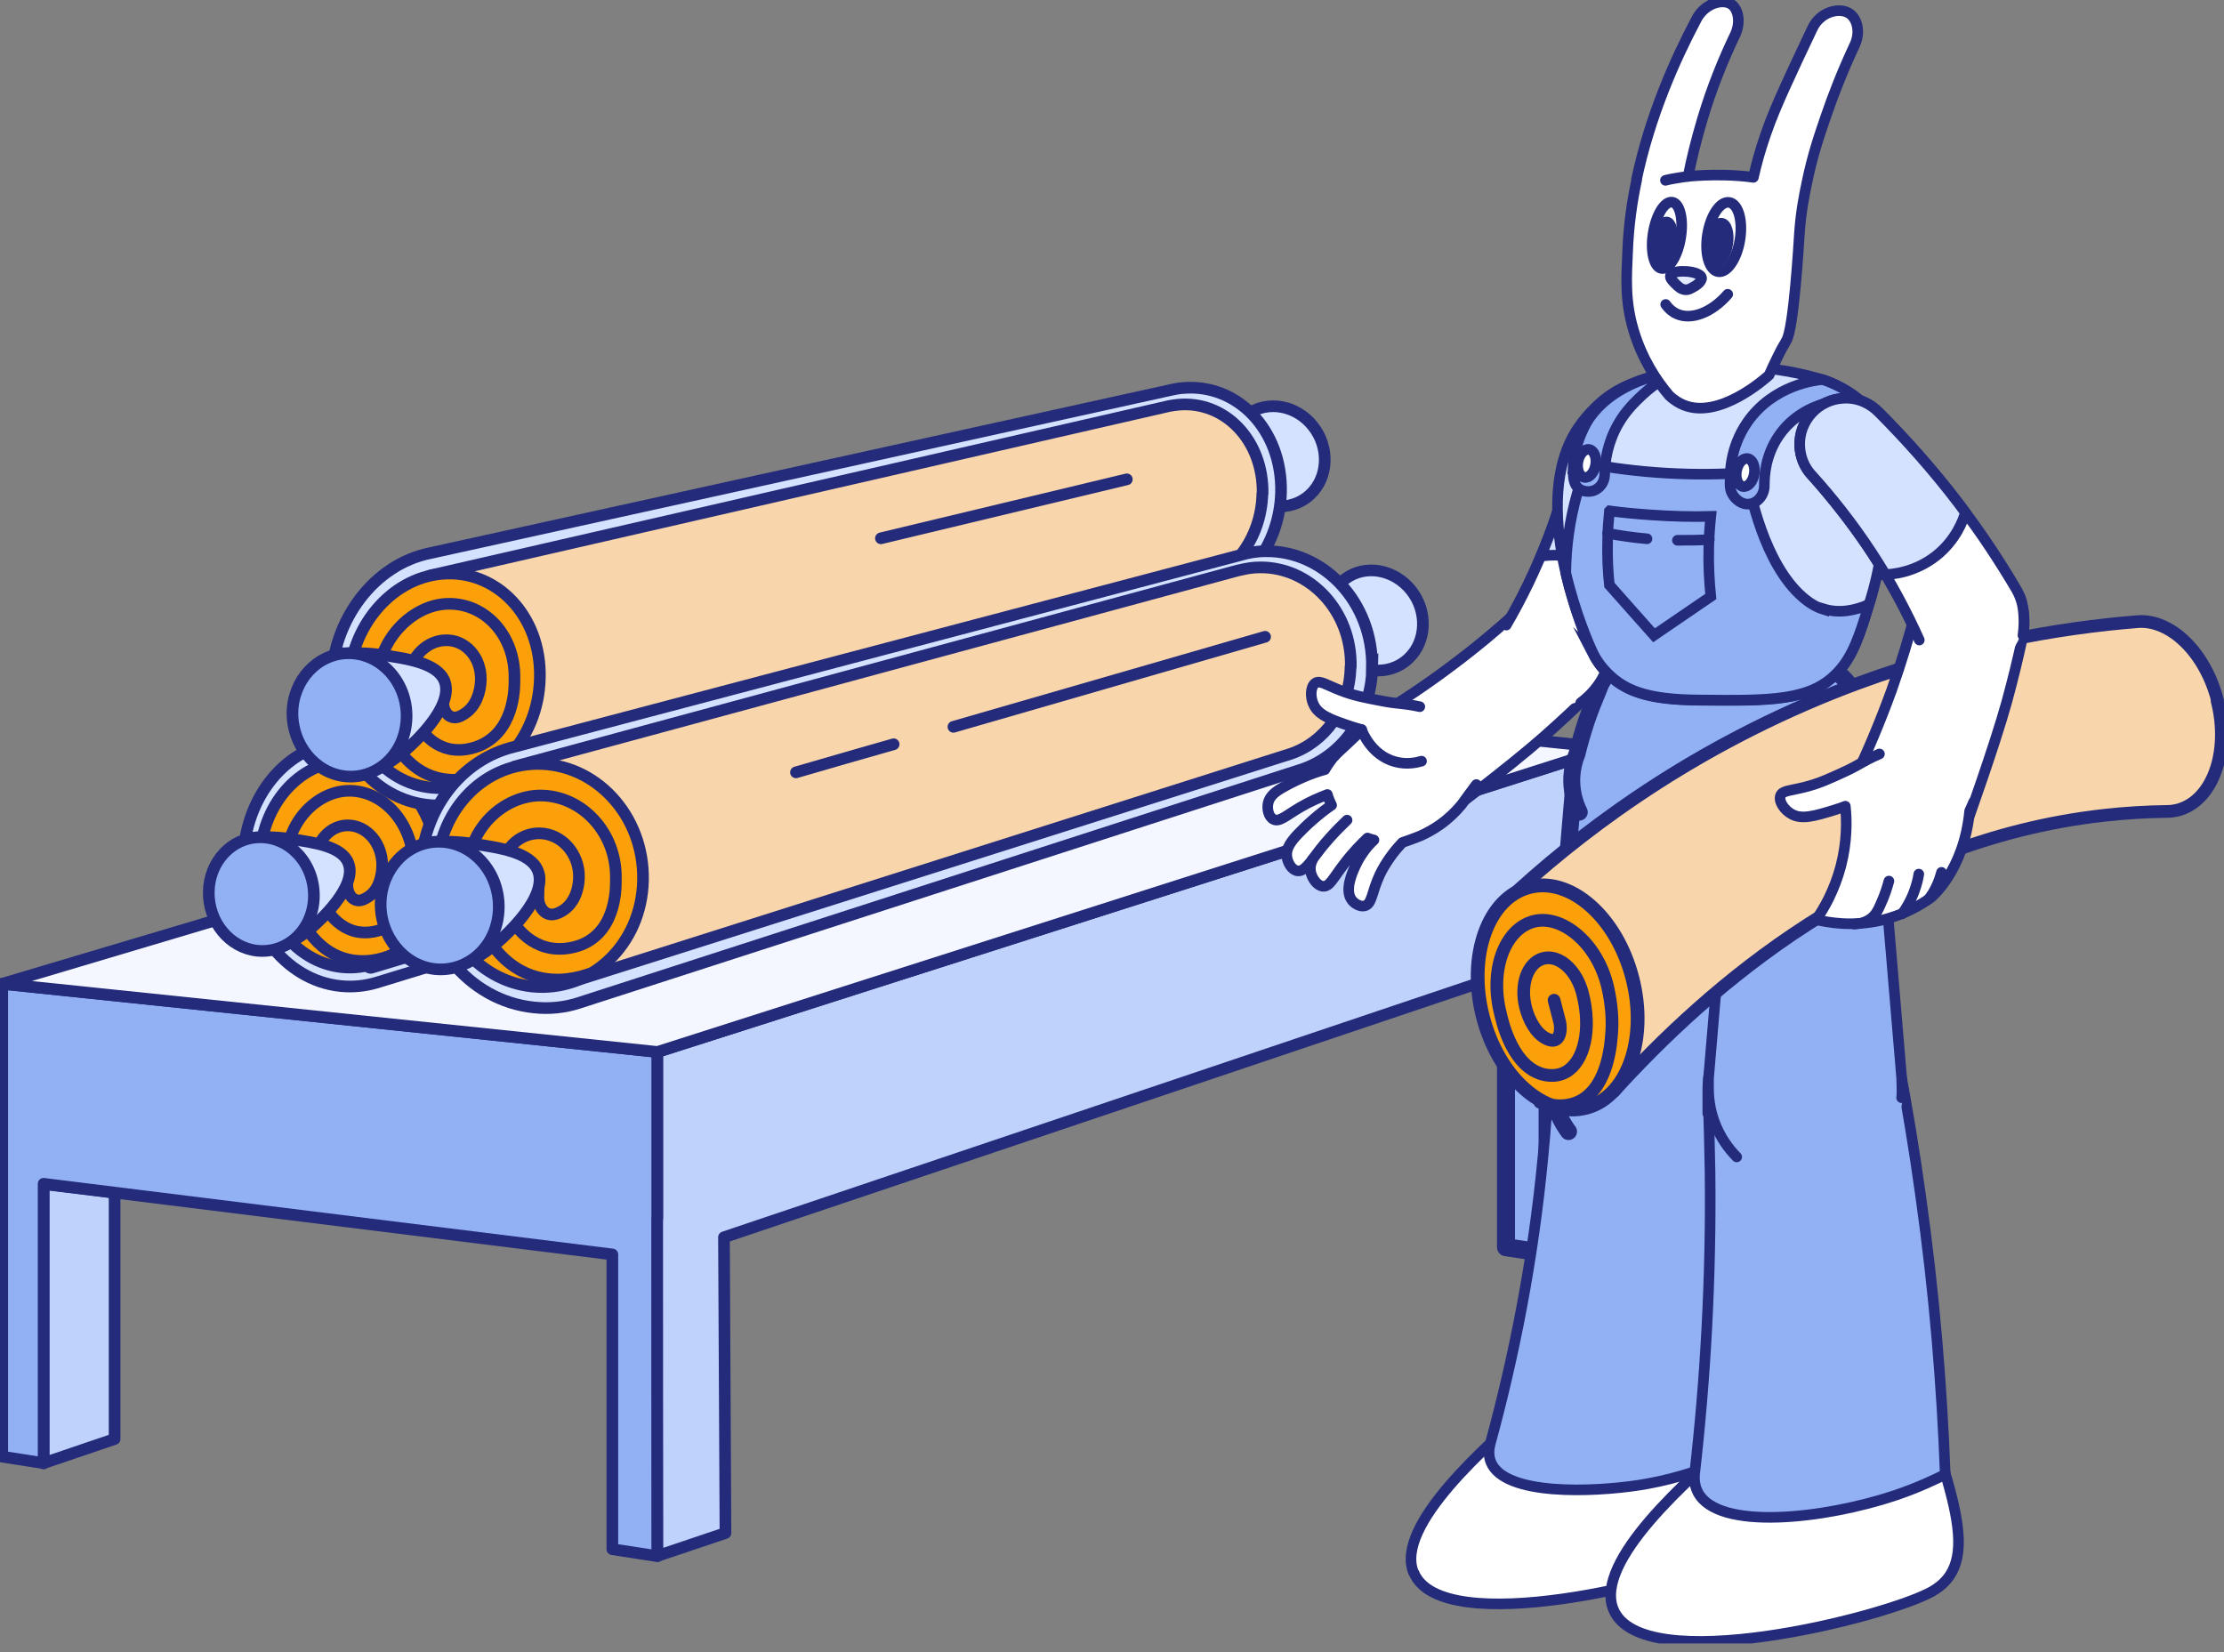
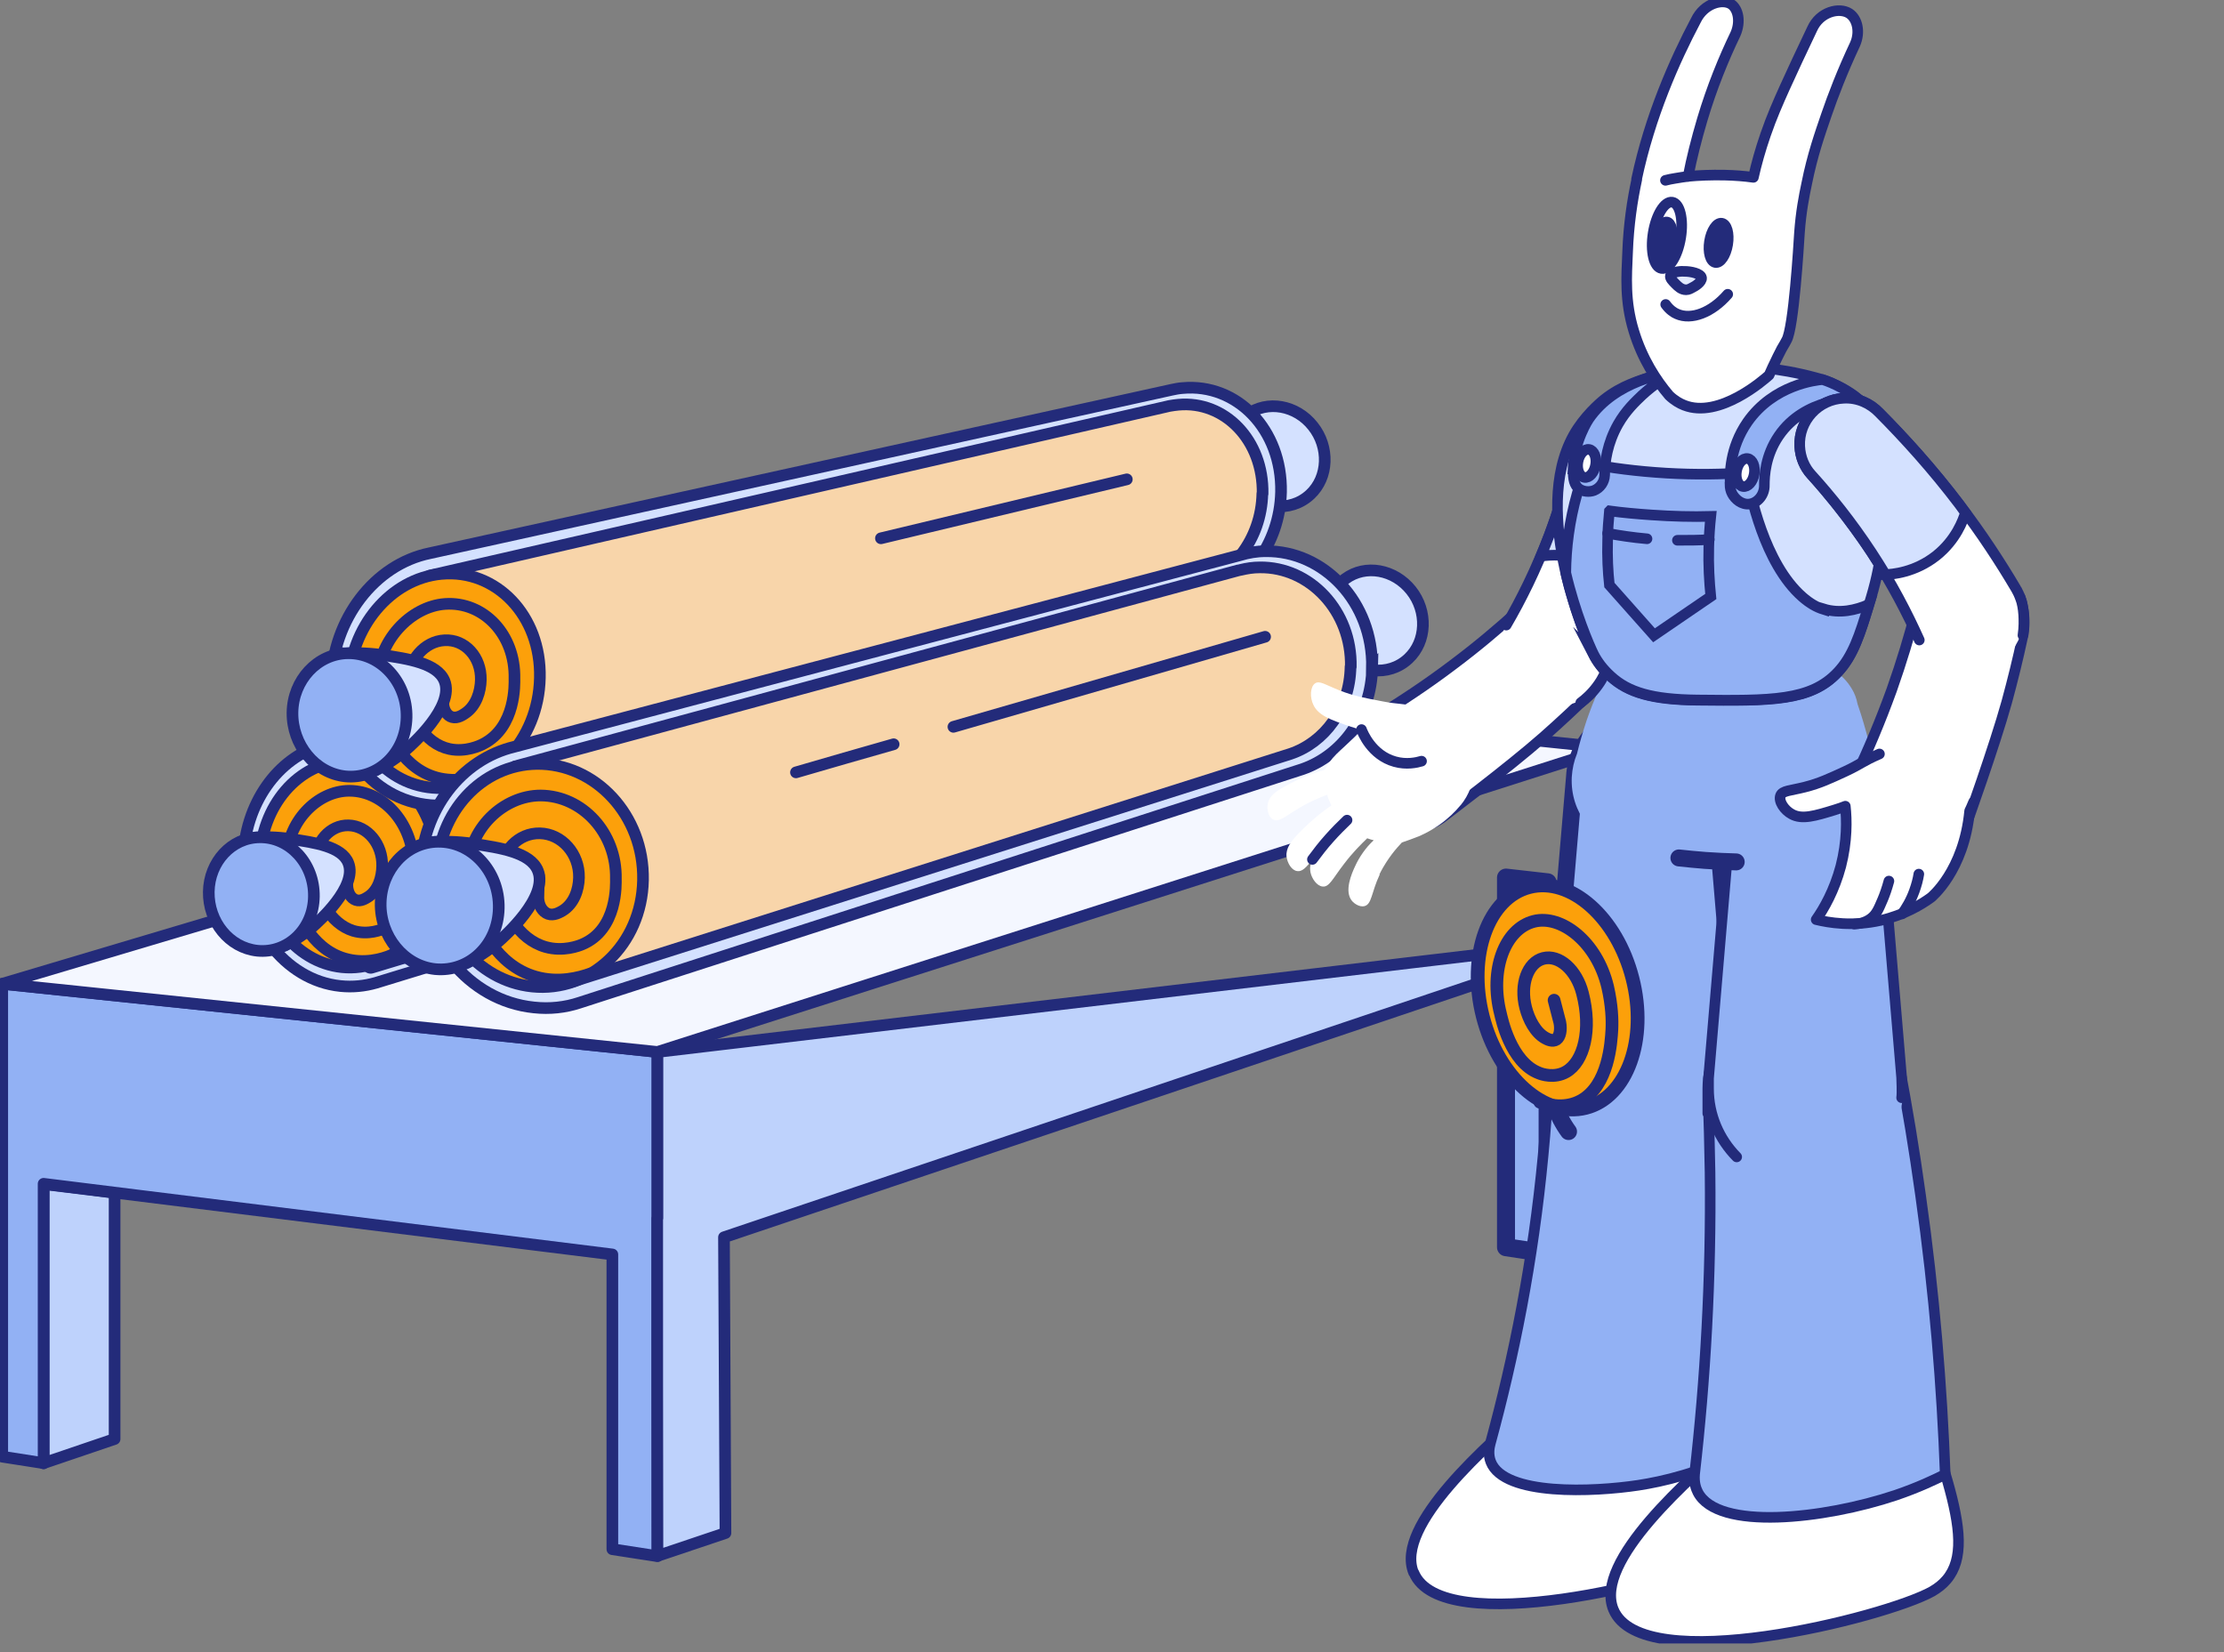
<svg xmlns="http://www.w3.org/2000/svg" width="210" height="156" viewBox="0 0 210 156" fill="none">
  <rect x="0" y="0" width="210" height="156" fill="#808080" stroke="none" />
  <g clip-path="url(#clip0_2452_3419)">
    <path d="M4.117 138.155C6.352 137.403 8.586 136.628 10.821 135.877V112.624L4.117 111.802V138.178V138.155Z" fill="#BED2FC" stroke="#232B7A" stroke-width="1.1" stroke-linecap="round" stroke-linejoin="round" />
    <path d="M0.212 92.894V101.209V137.545L4.117 138.155V111.778L57.822 118.449V146.282L62.08 146.94V118.966V108.866V99.33L0.212 92.894Z" fill="#92B1F4" stroke="#232B7A" stroke-width="1.1" stroke-linecap="round" stroke-linejoin="round" />
    <path d="M146.132 83.311V118.355L142.203 117.768V82.865L146.132 83.311Z" fill="#92B1F4" stroke="#232B7A" stroke-width="1.7" stroke-linecap="round" stroke-linejoin="round" />
-     <path d="M146.132 118.355C148.108 117.697 150.084 117.016 152.037 116.359C151.99 107.128 151.942 97.921 151.895 88.69V70.628L62.08 99.33V115.02C62.08 115.02 62.08 115.02 62.057 115.02C62.057 125.66 62.057 136.276 62.08 146.916L68.502 144.755C68.455 135.454 68.408 126.153 68.361 116.828L146.108 90.639C146.108 99.87 146.108 109.101 146.132 118.355Z" fill="#BED2FC" stroke="#232B7A" stroke-width="1.1" stroke-linecap="round" stroke-linejoin="round" />
+     <path d="M146.132 118.355C148.108 117.697 150.084 117.016 152.037 116.359C151.99 107.128 151.942 97.921 151.895 88.69L62.08 99.33V115.02C62.08 115.02 62.08 115.02 62.057 115.02C62.057 125.66 62.057 136.276 62.08 146.916L68.502 144.755C68.455 135.454 68.408 126.153 68.361 116.828L146.108 90.639C146.108 99.87 146.108 109.101 146.132 118.355Z" fill="#BED2FC" stroke="#232B7A" stroke-width="1.1" stroke-linecap="round" stroke-linejoin="round" />
    <path d="M0.212 92.894L94.92 64.685L151.895 70.628L62.08 99.33L0.212 92.894Z" fill="#F4F7FF" stroke="#232B7A" stroke-width="1.1" stroke-linecap="round" stroke-linejoin="round" />
    <path d="M112.375 62.078C112.492 56.418 108.54 51.861 103.789 51.932C103.224 51.932 102.683 52.026 102.142 52.143C78.359 58.179 54.553 64.216 30.77 70.275C30.723 70.275 30.652 70.299 30.605 70.323C30.558 70.323 30.511 70.323 30.464 70.346C26.206 71.52 23.077 75.936 22.983 81.15C22.866 87.21 26.841 92.565 32.157 93.106C33.31 93.223 34.439 93.106 35.498 92.8C58.952 85.613 82.405 78.449 105.859 71.262C109.481 70.37 112.281 66.729 112.375 62.078Z" fill="#D4E1FF" stroke="#232B7A" stroke-width="1.1" stroke-miterlimit="10" />
    <path d="M110.893 62.008C110.987 57.146 107.599 53.27 103.553 53.341C103.059 53.341 102.589 53.411 102.118 53.529C78.453 59.706 54.788 65.883 31.122 72.037C32.416 78.379 33.71 84.721 35.004 91.086C58.552 83.993 82.099 76.876 105.647 69.782C105.694 69.782 105.741 69.759 105.788 69.735C108.658 68.796 110.799 65.789 110.893 62.008Z" fill="#F8D5AA" stroke="#232B7A" stroke-width="1.7" stroke-linecap="round" stroke-linejoin="round" />
    <path d="M32.675 71.85C37.403 71.779 41.379 76.312 41.261 81.973C41.144 87.633 37.004 91.814 32.275 91.321C27.805 90.851 24.442 86.365 24.536 81.245C24.63 76.124 28.182 71.92 32.675 71.85Z" fill="#FCA00A" stroke="#232B7A" stroke-width="1.1" stroke-linecap="round" stroke-linejoin="round" />
    <path d="M32.84 81.621L32.793 83.593C32.816 84.275 33.122 84.815 33.593 84.979C34.063 85.144 34.51 84.838 34.745 84.697C35.71 84.087 36.063 82.842 36.086 81.785C36.133 79.695 34.698 77.98 32.91 77.933C31.169 77.886 29.758 79.483 29.711 81.503C29.617 84.65 31.217 87.234 33.357 87.892C34.792 88.314 36.063 87.774 36.298 87.657C39.215 86.341 39.05 82.278 39.05 81.926C39.121 77.933 36.345 74.668 32.981 74.668C29.993 74.668 27.029 77.581 27.053 81.386C27.053 82.936 27.359 84.157 27.617 84.932C27.994 85.989 29.264 89.536 32.534 90.499C34.369 91.039 36.039 90.569 36.98 90.17" stroke="#232B7A" stroke-width="1.1" stroke-linecap="round" stroke-linejoin="round" />
    <path d="M24.089 79.083C24.889 79.037 26.065 79.013 27.453 79.224C29.711 79.553 32.275 79.929 32.887 81.479C33.804 83.734 30.017 87.069 29.57 87.469C28.605 88.314 27.664 88.878 26.982 89.23C26.018 85.848 25.053 82.466 24.089 79.083Z" fill="#D4E1FF" stroke="#232B7A" stroke-width="1.1" stroke-linecap="round" stroke-linejoin="round" />
    <path d="M24.512 79.06C27.335 79.013 29.688 81.526 29.64 84.65C29.593 87.774 27.123 90.052 24.3 89.771C21.642 89.489 19.666 87.023 19.713 84.204C19.76 81.385 21.854 79.084 24.512 79.06Z" fill="#92B1F4" stroke="#232B7A" stroke-width="1.1" stroke-linejoin="round" />
    <path d="M117.762 39.155C115.715 40.658 115.386 43.711 117.127 45.919C118.868 48.127 121.855 48.432 123.713 46.694C125.454 45.074 125.548 42.208 123.972 40.235C122.42 38.262 119.667 37.745 117.762 39.155Z" fill="#D4E1FF" stroke="#232B7A" stroke-width="1.1" stroke-miterlimit="10" />
    <path d="M120.961 46.459C121.079 40.563 116.797 36.171 111.669 36.641C111.316 36.664 110.963 36.735 110.634 36.805C87.275 41.949 63.939 47.093 40.579 52.237C35.38 53.294 31.405 58.485 31.287 64.38C31.169 70.675 35.451 75.889 41.167 76.053C42.132 76.077 43.096 75.96 43.99 75.701C67.209 69.336 90.45 62.947 113.669 56.582C117.691 55.478 120.843 51.391 120.961 46.459Z" fill="#D4E1FF" stroke="#232B7A" stroke-width="1.1" stroke-miterlimit="10" />
    <path d="M119.22 46.623C119.314 41.573 115.645 37.815 111.269 38.215C110.987 38.238 110.705 38.285 110.422 38.332C87.133 43.664 63.868 49.019 40.579 54.351C41.473 60.974 42.391 67.574 43.284 74.198C66.409 67.903 89.533 61.632 112.657 55.337C116.256 54.515 119.103 50.945 119.197 46.6L119.22 46.623Z" fill="#F8D5AA" stroke="#232B7A" stroke-width="1.1" stroke-linecap="round" stroke-linejoin="round" />
    <path d="M41.708 54.187C46.837 53.717 51.118 58.109 50.977 64.005C50.859 69.9 46.39 74.551 41.285 74.41C36.462 74.269 32.84 69.877 32.934 64.568C33.051 59.26 36.862 54.633 41.685 54.187H41.708Z" fill="#FCA00A" stroke="#232B7A" stroke-width="1.1" stroke-linecap="round" stroke-linejoin="round" />
    <path d="M41.897 64.31L41.849 66.353C41.873 67.058 42.226 67.598 42.696 67.715C43.19 67.856 43.708 67.504 43.943 67.34C44.978 66.635 45.378 65.296 45.402 64.192C45.449 62.031 43.896 60.34 41.967 60.458C40.085 60.551 38.556 62.337 38.509 64.404C38.415 67.668 40.132 70.228 42.438 70.722C43.967 71.051 45.355 70.393 45.613 70.252C48.766 68.655 48.577 64.474 48.577 64.075C48.671 59.917 45.66 56.77 42.014 57.028C38.791 57.263 35.615 60.505 35.639 64.474C35.639 66.095 35.968 67.34 36.251 68.115C36.651 69.172 38.038 72.742 41.544 73.493C43.52 73.916 45.331 73.282 46.343 72.812" stroke="#232B7A" stroke-width="1.1" stroke-linecap="round" stroke-linejoin="round" />
    <path d="M32.393 61.703C33.263 61.656 34.533 61.632 36.062 61.844C38.509 62.196 41.285 62.619 41.967 64.287C42.955 66.729 38.838 70.37 38.344 70.793C37.309 71.709 36.274 72.319 35.521 72.695C34.463 69.031 33.428 65.367 32.369 61.679L32.393 61.703Z" fill="#D4E1FF" stroke="#232B7A" stroke-width="1.1" stroke-linecap="round" stroke-linejoin="round" />
    <path d="M32.84 61.68C35.898 61.633 38.462 64.357 38.391 67.739C38.321 71.122 35.663 73.611 32.604 73.306C29.735 73.001 27.57 70.3 27.617 67.27C27.664 64.24 29.946 61.727 32.84 61.68Z" fill="#92B1F4" stroke="#232B7A" stroke-width="1.1" stroke-linejoin="round" />
    <path d="M83.181 50.828L106.4 45.261" stroke="#232B7A" stroke-width="1.1" stroke-linecap="round" stroke-linejoin="round" />
    <path d="M127.03 54.656C124.984 56.159 124.654 59.212 126.395 61.42C128.136 63.628 131.124 63.933 132.982 62.195C134.723 60.575 134.817 57.709 133.241 55.736C131.665 53.763 128.936 53.246 127.03 54.656Z" fill="#D4E1FF" stroke="#232B7A" stroke-width="1.1" stroke-miterlimit="10" />
    <path d="M129.547 63.041C129.665 56.911 125.031 51.978 119.503 52.049C118.656 52.049 117.856 52.19 117.08 52.425C94.238 58.461 71.419 64.474 48.577 70.51C43.543 71.708 39.85 76.499 39.732 82.183C39.591 88.713 44.225 94.491 50.412 95.125C51.918 95.29 53.376 95.125 54.717 94.679C77.465 87.327 100.236 79.976 122.984 72.624C126.701 71.332 129.477 67.645 129.571 63.017L129.547 63.041Z" fill="#D4E1FF" stroke="#232B7A" stroke-width="1.1" stroke-miterlimit="10" />
    <path d="M127.548 62.971C127.665 57.709 123.69 53.505 118.938 53.575C118.326 53.575 117.738 53.669 117.15 53.81C117.08 53.81 117.009 53.857 116.962 53.857C116.962 53.857 116.938 53.857 116.915 53.857C94.144 60.035 71.396 66.188 48.624 72.366C50.389 79.154 52.176 85.942 53.941 92.73C76.571 85.542 99.201 78.379 121.832 71.191C125.054 70.111 127.454 66.94 127.524 62.947L127.548 62.971Z" fill="#F8D5AA" stroke="#232B7A" stroke-width="1.1" stroke-linecap="round" stroke-linejoin="round" />
    <path d="M50.671 72.131C56.199 72.06 60.833 76.969 60.716 83.1C60.598 89.23 55.752 93.716 50.248 93.152C45.049 92.612 41.144 87.75 41.261 82.231C41.379 76.711 45.472 72.201 50.694 72.131H50.671Z" fill="#FCA00A" stroke="#232B7A" stroke-width="1.1" stroke-linecap="round" stroke-linejoin="round" />
    <path d="M50.883 82.677L50.836 84.791C50.859 85.519 51.236 86.106 51.753 86.294C52.294 86.482 52.835 86.153 53.094 86.012C54.2 85.354 54.647 84.016 54.67 82.865C54.717 80.61 53.047 78.731 50.977 78.684C48.954 78.637 47.307 80.352 47.26 82.512C47.142 85.918 49.024 88.713 51.518 89.418C53.188 89.888 54.67 89.3 54.952 89.183C58.363 87.774 58.152 83.405 58.152 82.982C58.246 78.66 54.999 75.137 51.047 75.114C47.566 75.114 44.155 78.238 44.178 82.348C44.178 84.039 44.531 85.354 44.861 86.177C45.307 87.304 46.789 91.132 50.577 92.213C52.718 92.824 54.67 92.307 55.776 91.907" stroke="#232B7A" stroke-width="1.1" stroke-linecap="round" stroke-linejoin="round" />
    <path d="M40.885 79.506C41.779 79.459 43.096 79.436 44.672 79.671C47.189 80.047 50.083 80.469 50.788 82.207C51.824 84.721 47.566 88.479 47.048 88.925C45.966 89.888 44.907 90.499 44.131 90.898C43.049 87.116 41.967 83.311 40.885 79.53V79.506Z" fill="#D4E1FF" stroke="#232B7A" stroke-width="1.1" stroke-linecap="round" stroke-linejoin="round" />
    <path d="M41.355 79.482C44.508 79.435 47.166 82.254 47.095 85.753C47.025 89.253 44.272 91.813 41.097 91.508C38.133 91.203 35.874 88.407 35.945 85.26C36.015 82.113 38.344 79.529 41.332 79.482H41.355Z" fill="#92B1F4" stroke="#232B7A" stroke-width="1.1" stroke-linejoin="round" />
    <path d="M90.027 68.631C99.836 65.789 109.646 62.97 119.456 60.128L90.027 68.631Z" fill="#D4E1FF" />
    <path d="M90.027 68.631C99.836 65.789 109.646 62.97 119.456 60.128" stroke="#232B7A" stroke-width="1.1" stroke-linecap="round" stroke-linejoin="round" />
    <path d="M75.159 72.93C78.241 72.037 81.299 71.145 84.381 70.275L75.159 72.93Z" fill="#D4E1FF" />
    <path d="M75.159 72.93C78.241 72.037 81.299 71.145 84.381 70.275" stroke="#232B7A" stroke-width="1.1" stroke-linecap="round" stroke-linejoin="round" />
    <path d="M133.476 148.49C131.665 144.051 140.463 136.393 144.932 132.518C150.225 127.914 155.4 125.166 158.858 123.593C161.799 128.877 163.399 133.458 164.316 136.652C165.516 140.903 165.822 143.863 164.245 145.742C163.893 146.188 163.446 146.54 162.905 146.846C158.6 149.241 136.111 154.902 133.499 148.49H133.476Z" fill="white" stroke="#232B7A" stroke-linejoin="round" />
    <path d="M164.434 137.145C164.834 128.525 164.881 119.388 164.434 109.805C164.292 106.822 164.128 103.886 163.916 101.021C163.328 97.098 160.152 93.904 156.012 93.481C151.119 92.988 146.767 96.558 146.273 101.443C146.273 101.608 146.249 101.796 146.226 101.96C146.108 104.285 145.944 106.681 145.708 109.1C144.767 119.106 142.933 128.196 140.721 136.299C140.604 136.722 140.51 137.38 140.768 138.037C142.039 141.279 150.507 140.879 154.695 140.245C156.976 139.893 160.435 139.118 164.434 137.121V137.145Z" fill="#92B1F4" stroke="#232B7A" stroke-miterlimit="10" />
    <path d="M164.057 101.115C164.057 100.927 164.034 100.739 164.01 100.551C163.234 91.438 162.481 82.348 161.705 73.235C161.493 69.829 158.647 67.128 155.189 67.128C151.731 67.128 148.814 69.9 148.649 73.352C147.873 82.442 147.096 91.532 146.344 100.622C146.344 100.668 146.344 100.715 146.344 100.786C146.344 100.856 146.344 100.927 146.344 100.997C146.344 101.185 146.344 101.373 146.344 101.561C146.344 106.47 150.319 110.439 155.236 110.439C160.152 110.439 164.128 106.47 164.128 101.561C164.128 96.652 164.128 101.256 164.128 101.115H164.057Z" fill="#92B1F4" />
    <path d="M164.081 101.561C164.081 101.42 164.081 101.256 164.081 101.115C164.081 100.927 164.058 100.739 164.034 100.551C163.258 91.438 162.505 82.348 161.729 73.235C161.517 69.829 158.671 67.128 155.213 67.128C151.755 67.128 148.838 69.9 148.673 73.352C147.897 82.442 147.12 91.532 146.367 100.622C146.367 100.668 146.367 100.715 146.367 100.786C146.367 100.856 146.367 100.927 146.367 100.997C146.367 101.185 146.367 101.373 146.367 101.561C146.367 103.534 147.026 105.366 148.108 106.846" stroke="#232B7A" stroke-width="1.6" stroke-linecap="round" stroke-linejoin="round" />
    <path d="M152.342 151.966C150.484 147.409 159.494 139.588 164.057 135.618C169.491 130.897 174.761 128.102 178.313 126.481C181.324 131.907 182.947 136.558 183.888 139.846C185.135 144.215 185.441 147.221 183.818 149.147C183.441 149.593 182.994 149.946 182.43 150.274C178.007 152.741 155.024 158.519 152.342 151.966Z" fill="white" stroke="#232B7A" stroke-linejoin="round" />
    <path d="M183.676 139.188C183.371 130.991 182.665 122.183 181.348 112.858C180.759 108.607 180.077 104.497 179.324 100.527C178.313 96.558 174.714 93.622 170.432 93.622C166.151 93.622 161.258 97.709 161.258 102.782C161.258 107.855 161.258 103.134 161.258 103.322C161.376 105.742 161.423 108.184 161.47 110.697C161.587 120.821 161.023 130.357 160.011 139.188C159.941 140.034 160.152 140.574 160.317 140.903C162.199 144.567 172.267 143.439 178.995 141.185C181.136 140.456 182.759 139.681 183.676 139.212V139.188Z" fill="#92B1F4" stroke="#232B7A" stroke-linecap="round" stroke-linejoin="round" />
    <path d="M179.607 102.312C179.607 102.124 179.584 101.937 179.56 101.749C178.76 92.377 177.984 82.982 177.184 73.61C176.949 70.087 174.032 67.316 170.456 67.316C166.881 67.316 163.893 70.158 163.728 73.728C162.928 83.099 162.152 92.448 161.352 101.819C161.352 101.866 161.352 101.937 161.352 101.984C161.352 102.054 161.352 102.124 161.352 102.218C161.352 102.406 161.352 102.594 161.352 102.782C161.352 107.832 165.446 111.942 170.527 111.942C175.608 111.942 179.701 107.855 179.701 102.782C179.701 97.709 179.701 102.477 179.701 102.312H179.607Z" fill="#92B1F4" />
    <path d="M179.56 103.651C179.63 103.158 179.56 101.937 179.56 101.749C178.76 92.377 177.984 82.982 177.184 73.61C177.09 72.013 176.431 70.58 175.419 69.5" stroke="#232B7A" stroke-miterlimit="10" stroke-linecap="round" />
    <path d="M163.375 77.721C162.693 85.753 162.011 93.786 161.328 101.819C161.328 101.866 161.328 101.936 161.328 101.983C161.328 102.054 161.328 102.124 161.328 102.218C161.328 102.406 161.328 102.594 161.328 102.782C161.328 105.295 162.34 107.574 163.987 109.241" stroke="#232B7A" stroke-miterlimit="10" stroke-linecap="round" />
    <path d="M145.732 69.594C147.355 68.161 148.861 66.752 150.296 65.342C150.366 65.295 150.507 65.131 150.507 65.131C152.272 63.299 152.46 60.386 150.837 58.319C149.049 56.088 145.803 55.689 143.544 57.474C143.474 57.521 143.427 57.568 143.356 57.638C143.356 57.638 143.332 57.662 143.309 57.685C141.521 59.306 139.498 61.02 137.24 62.712C134.699 64.638 132.229 66.258 129.947 67.644C129.9 67.668 129.477 67.949 129.336 68.067C126.866 70.016 126.442 73.61 128.395 76.076C130.277 78.448 133.664 78.918 136.134 77.204C136.134 77.204 142.486 72.436 145.732 69.57V69.594Z" fill="white" />
    <path d="M143.544 57.497C143.474 57.544 143.427 57.591 143.356 57.661C143.356 57.661 143.332 57.685 143.309 57.709C141.521 59.329 139.498 61.044 137.24 62.735C134.699 64.661 132.229 66.281 129.947 67.667C129.9 67.691 129.477 67.973 129.336 68.09C126.866 70.04 126.442 73.633 128.395 76.099C130.277 78.472 133.664 78.941 136.134 77.227C136.134 77.227 142.486 72.459 145.732 69.593C147.355 68.16 148.861 66.751 150.296 65.342C150.366 65.295 150.507 65.131 150.507 65.131C150.743 64.872 150.978 64.567 151.213 64.191C151.731 63.392 152.013 62.641 152.178 62.054" stroke="#232B7A" stroke-miterlimit="10" stroke-linecap="round" />
    <path d="M130.253 82.559C130.7 81.643 131.171 81.008 131.429 80.656C131.782 80.186 132.135 79.811 132.37 79.552C132.629 79.458 132.888 79.364 133.17 79.27C133.476 79.153 133.805 79.036 134.088 78.918C134.605 78.683 135.24 78.354 135.875 77.908C136.746 77.297 137.404 76.64 137.851 76.1C137.851 76.076 137.898 76.053 137.922 76.029C139.522 74.08 139.663 71.214 138.11 69.077C137.781 68.607 137.381 68.208 136.934 67.879C136.205 67.339 135.428 67.057 134.04 66.751C132.253 66.376 132.159 66.54 130.465 66.211C128.865 65.906 127.83 65.718 126.513 65.201C125.195 64.684 124.607 64.238 124.184 64.52C123.713 64.825 123.666 65.859 124.019 66.564C124.49 67.573 125.713 67.996 127.524 68.607C127.971 68.748 128.324 68.865 128.559 68.912C128.112 69.406 127.712 69.781 127.454 70.016C126.677 70.768 126.325 71.026 125.831 71.59C125.478 72.036 125.219 72.436 125.078 72.694C123.76 73.046 122.255 73.727 121.22 74.314C120.491 74.714 119.855 75.16 119.714 75.865C119.597 76.428 119.761 77.156 120.232 77.391C120.773 77.673 121.408 77.039 122.725 76.264C123.713 75.677 124.584 75.325 125.313 75.043C125.407 75.395 125.548 75.724 125.713 76.053C124.56 76.828 123.337 77.932 122.514 78.801C121.902 79.458 121.408 80.093 121.479 80.868C121.549 81.478 121.949 82.183 122.49 82.253C122.961 82.324 123.337 81.901 123.925 81.173C123.713 81.619 123.666 81.972 123.737 82.347C123.855 82.958 124.349 83.663 124.89 83.71C125.525 83.78 125.854 82.934 126.913 81.572C127.712 80.515 128.489 79.74 129.1 79.153C129.289 79.224 129.5 79.294 129.712 79.341C128.983 79.999 128.324 80.962 127.948 81.807C127.642 82.465 126.889 84.156 127.665 85.072C127.901 85.354 128.395 85.659 128.818 85.565C129.547 85.401 129.477 84.273 130.277 82.582L130.253 82.559Z" fill="white" />
    <path d="M123.925 81.149C124.396 80.515 124.913 79.834 125.548 79.129C126.113 78.495 126.677 77.932 127.195 77.438" fill="white" />
    <path d="M123.925 81.149C124.396 80.515 124.913 79.834 125.548 79.129C126.113 78.495 126.677 77.932 127.195 77.438" stroke="#232B7A" stroke-linecap="round" stroke-linejoin="round" />
    <path d="M128.559 68.889C128.653 69.147 129.5 71.308 131.712 71.919C132.794 72.224 133.758 72.013 134.229 71.872" stroke="#232B7A" stroke-linecap="round" stroke-linejoin="round" />
-     <path d="M134.064 66.728C132.277 66.352 132.182 66.516 130.489 66.188C128.889 65.882 127.854 65.694 126.537 65.178C125.219 64.661 124.631 64.215 124.208 64.496C123.737 64.802 123.69 65.835 124.043 66.54C124.514 67.55 125.737 67.973 127.548 68.583C127.995 68.724 128.348 68.842 128.583 68.889C128.136 69.382 127.736 69.758 127.478 69.993C126.701 70.744 126.348 71.003 125.854 71.566C125.502 72.013 125.243 72.412 125.102 72.67C123.784 73.023 122.279 73.704 121.244 74.291C120.514 74.69 119.879 75.136 119.738 75.841C119.621 76.405 119.785 77.133 120.256 77.368C120.797 77.65 121.432 77.016 122.749 76.24C123.737 75.653 124.608 75.301 125.337 75.019C125.431 75.371 125.572 75.7 125.737 76.029C124.584 76.804 123.361 77.908 122.538 78.777C121.926 79.435 121.432 80.069 121.502 80.844C121.573 81.455 121.973 82.159 122.514 82.23C122.984 82.3 123.361 81.877 123.949 81.149C123.737 81.596 123.69 81.948 123.761 82.324C123.878 82.934 124.372 83.639 124.913 83.686C125.549 83.757 125.878 82.911 126.937 81.549C127.736 80.492 128.513 79.717 129.124 79.129C129.312 79.2 129.524 79.27 129.736 79.317C129.007 79.975 128.348 80.938 127.972 81.784C127.666 82.441 126.913 84.132 127.689 85.048C127.925 85.33 128.419 85.635 128.842 85.542C129.571 85.377 129.501 84.25 130.3 82.559C130.747 81.643 131.218 81.008 131.477 80.656C131.83 80.186 132.182 79.811 132.418 79.552C132.676 79.458 132.935 79.364 133.217 79.27C133.523 79.153 133.853 79.035 134.135 78.918C134.652 78.683 135.288 78.354 135.923 77.908C136.793 77.297 137.452 76.64 137.899 76.1C137.899 76.076 137.946 76.052 137.969 76.029C138.44 75.371 138.91 74.737 139.404 74.08" stroke="#232B7A" stroke-linecap="round" stroke-linejoin="round" />
    <path d="M177.066 74.714C177.066 74.362 177.066 74.033 177.043 73.704C176.996 72.835 176.878 71.684 176.384 69.758C176.149 68.866 175.843 67.762 175.396 66.47C175.302 65.953 175.114 65.46 174.855 65.037C174.055 63.675 172.62 62.712 170.926 62.642L155.706 61.913C153.801 61.819 152.131 62.853 151.26 64.403C151.119 64.638 151.025 64.896 150.931 65.155C150.554 66.047 150.155 67.034 149.802 68.067C149.449 69.148 149.143 70.181 148.908 71.168C148.625 71.849 148.461 72.6 148.414 73.375C148.249 76.687 150.507 79.529 153.636 80.257C153.636 80.257 153.683 80.257 153.707 80.257C153.801 80.257 153.895 80.304 154.012 80.304C156.106 80.727 158.482 81.056 161.07 81.244C164.787 81.502 168.15 81.385 170.973 81.103C171.02 81.103 171.091 81.103 171.138 81.103C171.138 81.103 171.185 81.103 171.209 81.103C174.408 80.704 176.925 78.073 177.09 74.738L177.066 74.714Z" fill="#92B1F4" />
-     <path d="M175.726 78.425C176.503 77.392 176.997 76.1 177.067 74.714C177.067 74.362 177.067 74.033 177.044 73.704C176.997 72.835 176.879 71.684 176.385 69.758C176.15 68.866 175.844 67.762 175.397 66.47C175.303 65.953 175.115 65.46 174.856 65.037C174.056 63.675 172.621 62.712 170.927 62.642L155.707 61.913C153.802 61.819 152.132 62.853 151.261 64.403C151.12 64.638 151.026 64.896 150.932 65.155C150.556 66.047 150.156 67.034 149.803 68.067C149.45 69.148 149.144 70.181 148.909 71.168C148.627 71.849 148.462 72.6 148.415 73.375C148.368 74.573 148.627 75.701 149.121 76.687" stroke="#232B7A" stroke-width="1.6" stroke-miterlimit="10" stroke-linecap="round" />
    <path d="M158.529 81.009C159.329 81.103 160.176 81.173 161.023 81.244C162.034 81.314 162.999 81.361 163.94 81.385" stroke="#232B7A" stroke-width="1.6" stroke-miterlimit="10" stroke-linecap="round" />
    <path d="M151.472 63.745C151.472 63.745 151.472 63.699 151.495 63.675C151.519 63.628 151.542 63.558 151.566 63.511C152.719 60.88 153.848 57.897 154.859 54.585C156.083 50.522 156.882 46.74 157.4 43.405C157.635 42.207 157.376 40.892 156.553 39.858C155.071 37.979 152.319 37.651 150.437 39.154C149.613 39.811 149.096 40.681 148.884 41.644C148.343 44.251 147.52 47.281 146.273 50.569C145.003 53.881 143.568 56.723 142.227 59.048C141.262 60.809 141.38 63.064 142.721 64.755C144.509 66.987 147.755 67.386 150.013 65.601C150.672 65.084 151.166 64.427 151.495 63.722L151.472 63.745Z" fill="white" />
    <path d="M149.261 66.353C149.731 66 150.319 65.484 150.86 64.732C151.119 64.38 151.307 64.051 151.472 63.722C151.472 63.722 151.472 63.675 151.495 63.651C151.519 63.605 151.542 63.534 151.566 63.487C152.719 60.856 153.848 57.873 154.859 54.562C156.083 50.498 156.882 46.717 157.4 43.382C157.635 42.184 157.376 40.868 156.553 39.835C155.071 37.956 152.319 37.627 150.437 39.13C149.613 39.788 149.096 40.657 148.884 41.62C147.873 46.388 146.273 50.545 146.273 50.545C145.026 53.81 143.615 56.652 142.227 59.024" stroke="#232B7A" stroke-linecap="round" stroke-linejoin="round" />
    <path d="M156.553 39.858C155.071 37.979 152.319 37.65 150.437 39.154C149.613 39.811 149.096 40.68 148.884 41.643C148.343 44.251 147.52 47.28 146.273 50.569C146.014 51.25 145.755 51.884 145.497 52.518C146.297 52.401 148.084 52.236 150.084 53.082C152.577 54.115 153.824 56.041 154.201 56.699C154.436 55.994 154.648 55.29 154.883 54.585C156.106 50.522 156.906 46.74 157.423 43.405C157.659 42.207 157.4 40.892 156.577 39.858H156.553Z" fill="#D4E1FF" stroke="#232B7A" stroke-miterlimit="10" />
    <path d="M150.484 61.843C149.496 59.87 144.321 47.445 148.978 40.446C150.06 38.825 151.472 37.721 151.472 37.721C153.166 36.382 154.812 35.936 156.271 35.466C158.835 34.644 160.905 34.597 162.81 34.574C164.857 34.55 167.868 34.691 171.42 35.654C172.597 35.959 173.349 36.335 174.055 36.734C174.22 36.828 176.29 38.026 177.49 39.717C179.254 42.207 178.76 45.307 177.748 51.461C177.49 53.035 177.254 54.515 176.666 56.464C175.655 59.8 175.02 61.89 173.514 63.487C170.973 66.235 167.21 66.188 160.246 66.118C155.988 66.071 153.73 65.39 152.083 63.886C151.331 63.205 150.813 62.501 150.46 61.819L150.484 61.843Z" fill="#D4E1FF" stroke="#232B7A" stroke-miterlimit="10" />
    <path d="M172.197 57.544C171.514 57.333 170.903 56.98 170.197 56.37C166.574 53.199 165.257 46.599 164.881 44.626C162.669 44.79 160.129 44.837 157.329 44.673C154.553 44.508 152.06 44.18 149.896 43.757C149.543 44.649 149.214 45.589 148.931 46.575C148.178 49.206 147.873 51.743 147.849 54.092C148.72 57.826 150.037 60.903 150.484 61.795C150.837 62.477 151.331 63.158 152.107 63.862C153.754 65.366 155.988 66.047 160.27 66.094C167.209 66.164 170.973 66.211 173.537 63.463C174.949 61.96 175.584 60.034 176.478 57.074C175.231 57.615 173.726 57.967 172.197 57.497V57.544Z" fill="#92B1F4" stroke="#232B7A" stroke-miterlimit="10" />
    <path d="M163.352 45.73C163.352 46.059 163.422 46.364 163.563 46.623C163.822 47.116 164.457 47.703 165.233 47.586C165.986 47.468 166.621 46.717 166.598 45.801C166.598 44.932 166.692 43.006 167.962 41.15C170.432 37.533 175.043 37.627 175.419 37.627C175.02 37.298 174.502 36.946 173.89 36.617C173.232 36.265 172.62 36.006 172.103 35.842C171.514 35.889 167.468 36.312 164.998 39.858C163.305 42.301 163.328 44.838 163.375 45.707L163.352 45.73Z" fill="#92B1F4" stroke="#232B7A" stroke-miterlimit="10" />
    <path d="M165.64 44.76C165.762 44.03 165.487 43.377 165.026 43.3C164.564 43.222 164.091 43.751 163.969 44.48C163.847 45.21 164.122 45.863 164.583 45.94C165.044 46.017 165.518 45.489 165.64 44.76Z" fill="white" stroke="#232B7A" stroke-miterlimit="10" />
    <path d="M148.555 44.274C148.508 45.307 148.696 45.824 149.072 46.129C149.472 46.434 150.06 46.481 150.507 46.317C151.095 46.082 151.495 45.518 151.519 44.861C151.519 43.616 151.778 41.831 152.789 40.046C153.542 38.73 154.436 37.908 155.048 37.321C156.224 36.241 157.353 35.536 158.2 35.09C157.353 35.207 152.507 35.912 150.013 39.576C150.013 39.576 148.649 41.596 148.531 44.274H148.555Z" fill="#92B1F4" stroke="#232B7A" stroke-miterlimit="10" />
    <path d="M150.663 43.898C150.786 43.169 150.511 42.515 150.049 42.438C149.588 42.361 149.115 42.89 148.993 43.619C148.871 44.348 149.145 45.002 149.607 45.079C150.068 45.156 150.541 44.627 150.663 43.898Z" fill="white" stroke="#232B7A" stroke-miterlimit="10" />
    <path d="M154.53 16.934C155.8 10.945 158.129 5.707 160.129 1.926C160.905 0.305 162.646 -0.141 163.469 0.399C164.128 0.845 164.387 2.043 163.869 3.217C162.763 5.519 161.658 8.197 160.74 11.274C160.176 13.176 159.729 14.961 159.4 16.652C160.411 16.558 161.564 16.511 162.834 16.535C163.822 16.558 164.74 16.629 165.563 16.746C165.845 15.478 166.222 14.139 166.716 12.706C167.28 11.062 167.915 9.63 168.527 8.267C169.209 6.764 170.08 4.885 171.115 2.724C171.844 1.103 173.679 0.657 174.62 1.268C175.372 1.761 175.678 3.006 175.161 4.18C173.937 6.787 173.067 9.066 172.455 10.851C171.844 12.636 171.138 14.632 170.597 17.334C170.338 18.555 170.056 20.011 169.915 21.961C169.844 23.088 169.374 31.003 168.692 32.131C168.692 32.131 168.621 32.272 168.527 32.436C168.362 32.694 168.127 33.117 167.868 33.657C167.492 34.409 167.21 35.043 167.045 35.419C166.574 35.842 162.34 39.577 159.023 38.261C158.6 38.097 158.106 37.815 157.612 37.345C156.388 35.912 155.071 33.892 154.271 31.262C153.401 28.42 153.589 26.095 153.683 23.863C153.777 21.209 154.13 18.907 154.554 16.934H154.53Z" fill="white" stroke="#232B7A" stroke-linejoin="round" />
    <path d="M159.211 27.362C158.741 27.362 158.435 27.034 158.2 26.799C157.941 26.54 157.659 26.259 157.729 26.024C157.847 25.601 158.953 25.601 159.07 25.624C159.635 25.624 160.599 25.812 160.67 26.235C160.717 26.634 160.011 27.057 159.846 27.128C159.635 27.245 159.447 27.362 159.211 27.362Z" fill="#E2EAFF" stroke="#232B7A" stroke-miterlimit="10" />
-     <path d="M164.295 22.629C164.584 20.823 164.133 19.249 163.286 19.113C162.439 18.978 161.518 20.332 161.229 22.138C160.939 23.944 161.39 25.518 162.237 25.654C163.084 25.789 164.005 24.435 164.295 22.629Z" fill="white" stroke="#232B7A" stroke-miterlimit="10" stroke-linecap="round" />
    <path d="M163.136 23.07C163.301 22.045 163.049 21.153 162.574 21.077C162.1 21.001 161.582 21.77 161.417 22.795C161.253 23.82 161.504 24.712 161.979 24.788C162.454 24.864 162.972 24.095 163.136 23.07Z" fill="#232B7A" stroke="#232B7A" stroke-miterlimit="10" stroke-linecap="round" />
    <path d="M158.7 22.428C158.977 20.698 158.619 19.203 157.901 19.089C157.183 18.974 156.375 20.282 156.098 22.012C155.821 23.741 156.178 25.236 156.896 25.351C157.615 25.465 158.422 24.157 158.7 22.428Z" fill="white" stroke="#232B7A" stroke-miterlimit="10" stroke-linecap="round" />
    <path d="M157.855 22.867C158.014 21.881 157.809 21.028 157.399 20.962C156.988 20.897 156.527 21.643 156.369 22.629C156.211 23.616 156.415 24.468 156.826 24.534C157.236 24.6 157.697 23.853 157.855 22.867Z" fill="#232B7A" stroke="#232B7A" stroke-miterlimit="10" stroke-linecap="round" />
    <path d="M157.282 28.748C157.659 29.265 158.059 29.523 158.341 29.641C159.705 30.252 161.634 29.523 163.14 27.785" stroke="#232B7A" stroke-linecap="round" stroke-linejoin="round" />
    <path d="M157.259 17.028C157.541 16.958 157.847 16.887 158.176 16.84C158.6 16.77 159.023 16.699 159.423 16.652" stroke="#232B7A" stroke-miterlimit="10" stroke-linecap="round" />
    <path d="M151.989 48.243C153.236 48.408 154.53 48.525 155.894 48.619C157.894 48.76 159.776 48.807 161.54 48.76C161.446 49.652 161.376 50.615 161.352 51.649C161.305 53.364 161.399 54.914 161.54 56.323C159.752 57.544 157.965 58.766 156.177 59.987C154.765 58.413 153.377 56.816 151.966 55.242C151.825 53.974 151.754 52.541 151.801 50.991C151.801 50.028 151.895 49.112 151.966 48.267L151.989 48.243Z" fill="#92B1F4" stroke="#232B7A" stroke-miterlimit="10" />
    <path d="M158.388 51.015C159.447 51.015 160.458 51.015 161.399 50.945L158.388 51.015Z" fill="white" />
    <path d="M158.388 51.015C159.447 51.015 160.458 51.015 161.399 50.945" stroke="#232B7A" stroke-linecap="round" stroke-linejoin="round" />
    <path d="M151.801 50.357C152.93 50.569 154.177 50.757 155.518 50.874L151.801 50.357Z" fill="white" />
    <path d="M151.801 50.357C152.93 50.569 154.177 50.757 155.518 50.874" stroke="#232B7A" stroke-linecap="round" stroke-linejoin="round" />
-     <path d="M209.388 66.141C208.236 61.608 204.966 58.461 201.861 58.696C194.545 59.283 184.453 60.904 173.232 65.366C158.67 71.168 148.461 79.271 142.368 84.955C145.709 90.992 149.072 97.004 152.413 103.041C161.258 93.27 176.972 79.436 198.614 76.993C200.684 76.758 202.708 76.641 204.684 76.617C204.989 76.617 205.295 76.57 205.601 76.5C208.918 75.654 210.588 71.027 209.341 66.141H209.388Z" fill="#F8D5AA" stroke="#232B7A" stroke-width="1.2" stroke-linecap="round" stroke-linejoin="round" />
    <path d="M149.741 104.606C153.644 103.612 155.616 98.14 154.146 92.383C152.677 86.626 148.321 82.764 144.419 83.757C140.516 84.751 138.544 90.223 140.013 95.98C141.483 101.737 145.838 105.599 149.741 104.606Z" fill="#FCA00A" stroke="#232B7A" stroke-width="1.3" stroke-miterlimit="10" />
    <path d="M146.744 94.444L147.285 96.534C147.426 97.263 147.285 97.897 146.955 98.132C146.602 98.367 146.132 98.132 145.92 98.014C144.979 97.497 144.344 96.253 144.062 95.149C143.497 92.964 144.25 90.874 145.732 90.498C147.214 90.122 148.861 91.579 149.425 93.786C150.319 97.216 149.566 100.246 147.873 101.208C146.767 101.843 145.544 101.42 145.332 101.326C142.627 100.316 141.78 96.112 141.686 95.736C140.627 91.626 142.062 87.703 144.838 86.998C147.402 86.341 150.79 88.924 151.801 93.176C152.201 94.914 152.248 96.3 152.201 97.216C152.131 98.437 151.895 102.5 149.261 103.933C147.826 104.708 146.297 104.379 145.403 104.074" stroke="#232B7A" stroke-width="1.2" stroke-linecap="round" stroke-linejoin="round" />
    <path d="M189.487 66.235C190.052 64.168 190.546 62.148 190.969 60.175C190.969 60.104 191.04 59.87 191.04 59.87C191.51 57.356 190.075 54.843 187.582 53.998C184.853 53.105 181.936 54.561 181.019 57.286C180.995 57.356 180.971 57.45 180.948 57.521V57.568C180.336 59.916 179.584 62.453 178.643 65.107C177.56 68.09 176.408 70.815 175.255 73.234C175.232 73.281 175.02 73.751 174.973 73.939C173.985 76.922 175.608 80.163 178.596 81.149C181.466 82.112 184.571 80.633 185.676 77.861C185.676 77.861 188.358 70.392 189.511 66.235H189.487Z" fill="white" />
    <path d="M180.995 57.333C180.971 57.403 180.948 57.497 180.924 57.568V57.615C180.312 59.963 179.56 62.5 178.619 65.154C177.537 68.137 176.384 70.862 175.231 73.281C175.208 73.328 174.996 73.798 174.949 73.986C173.961 76.969 175.584 80.21 178.572 81.196C181.442 82.159 184.547 80.68 185.652 77.908C185.652 77.908 188.334 70.439 189.487 66.282C190.051 64.215 190.546 62.195 190.969 60.222C190.969 60.151 191.04 59.916 191.04 59.916C191.087 59.564 191.134 59.188 191.134 58.742C191.134 57.803 190.945 57.004 190.757 56.417" stroke="#232B7A" stroke-miterlimit="10" stroke-linecap="round" />
    <path d="M182.359 84.743C182.359 84.743 185.464 82.254 186.005 76.57C186.005 76.57 186.005 76.523 186.005 76.476C186.005 76.476 186.005 76.476 186.005 76.452C186.146 73.939 184.617 71.543 182.1 70.698C181.559 70.51 180.995 70.416 180.454 70.416C179.536 70.416 178.76 70.627 177.443 71.191C175.772 71.919 175.772 72.107 174.22 72.835C172.738 73.516 171.797 73.963 170.409 74.315C169.021 74.667 168.292 74.644 168.103 75.114C167.892 75.654 168.456 76.499 169.162 76.875C170.126 77.415 171.373 77.04 173.208 76.476C173.655 76.335 174.008 76.217 174.22 76.123C174.361 77.392 174.408 79.412 173.796 81.784C173.185 84.086 172.197 85.8 171.467 86.834C172.62 87.116 174.878 87.515 177.584 86.904C179.795 86.388 181.418 85.401 182.312 84.743H182.359Z" fill="white" />
    <path d="M190.428 55.76C190.428 55.76 190.428 55.712 190.404 55.712C190.381 55.666 190.334 55.619 190.31 55.548C188.852 53.082 187.111 50.404 184.994 47.633C182.43 44.251 179.818 41.385 177.442 38.989C176.596 38.097 175.396 37.533 174.079 37.603C171.679 37.697 169.797 39.741 169.915 42.137C169.962 43.17 170.362 44.133 171.02 44.838C172.808 46.811 174.784 49.253 176.713 52.189C178.666 55.172 180.124 57.991 181.206 60.434C182.077 62.266 183.959 63.487 186.123 63.393C188.993 63.276 191.204 60.856 191.086 57.991C191.063 57.145 190.828 56.37 190.428 55.689V55.76Z" fill="white" />
    <path d="M191.016 59.987C191.134 59.189 191.11 58.531 191.087 58.061C191.04 57.357 190.922 56.934 190.899 56.84C190.781 56.464 190.64 56.088 190.452 55.76C190.452 55.76 190.452 55.712 190.428 55.712C190.405 55.666 190.358 55.619 190.334 55.548C188.876 53.082 187.135 50.404 185.018 47.633C182.453 44.251 179.842 41.385 177.466 38.989C176.619 38.097 175.42 37.533 174.102 37.603C171.703 37.697 169.821 39.741 169.939 42.137C169.986 43.17 170.386 44.133 171.044 44.838C174.338 48.478 176.737 52.189 176.737 52.189C178.643 55.102 180.101 57.92 181.23 60.434" stroke="#232B7A" stroke-linecap="round" stroke-linejoin="round" />
    <path d="M177.96 54.256C178.666 54.233 180.807 54.068 182.83 52.471C184.688 50.992 185.37 49.112 185.582 48.408C185.394 48.15 185.206 47.891 185.018 47.633C182.453 44.251 179.842 41.385 177.466 38.989C176.619 38.097 175.42 37.533 174.102 37.603C171.703 37.697 169.821 39.741 169.939 42.137C169.986 43.17 170.386 44.133 171.044 44.838C172.832 46.811 174.808 49.253 176.737 52.189C177.184 52.87 177.607 53.552 178.007 54.209L177.96 54.256Z" fill="#D4E1FF" stroke="#232B7A" stroke-miterlimit="10" />
    <path d="M178.36 83.193C178.172 83.898 177.96 84.485 177.772 84.931C177.372 85.871 177.16 86.364 176.643 86.74C176.102 87.139 175.514 87.233 175.09 87.257" stroke="#232B7A" stroke-linecap="round" stroke-linejoin="round" />
-     <path d="M183.324 82.371C183.206 82.794 183.041 83.334 182.759 83.874C182.571 84.25 182.359 84.579 182.147 84.861" stroke="#232B7A" stroke-linecap="round" stroke-linejoin="round" />
    <path d="M177.466 71.191C175.796 71.919 175.796 72.107 174.243 72.835C172.761 73.517 171.82 73.963 170.432 74.315C169.044 74.668 168.315 74.644 168.127 75.114C167.915 75.654 168.48 76.499 169.186 76.875C170.15 77.415 171.397 77.04 173.232 76.476C173.679 76.335 174.032 76.218 174.243 76.124C174.384 77.392 174.431 79.412 173.82 81.784C173.208 84.086 172.22 85.801 171.491 86.834C172.644 87.116 174.902 87.515 177.607 86.905C179.818 86.388 181.442 85.401 182.336 84.744C182.336 84.744 185.441 82.254 185.982 76.57C186.029 76.453 186.099 76.335 186.146 76.218C186.217 76.053 186.288 75.889 186.358 75.724" stroke="#232B7A" stroke-linecap="round" stroke-linejoin="round" />
    <path d="M181.183 82.536C181.112 83.006 180.971 83.546 180.759 84.133C180.43 85.049 179.983 85.777 179.607 86.294" stroke="#232B7A" stroke-linecap="round" stroke-linejoin="round" />
  </g>
  <defs>
    <clipPath id="clip0_2452_3419">
      <rect width="210" height="155.184" fill="white" />
    </clipPath>
  </defs>
</svg>